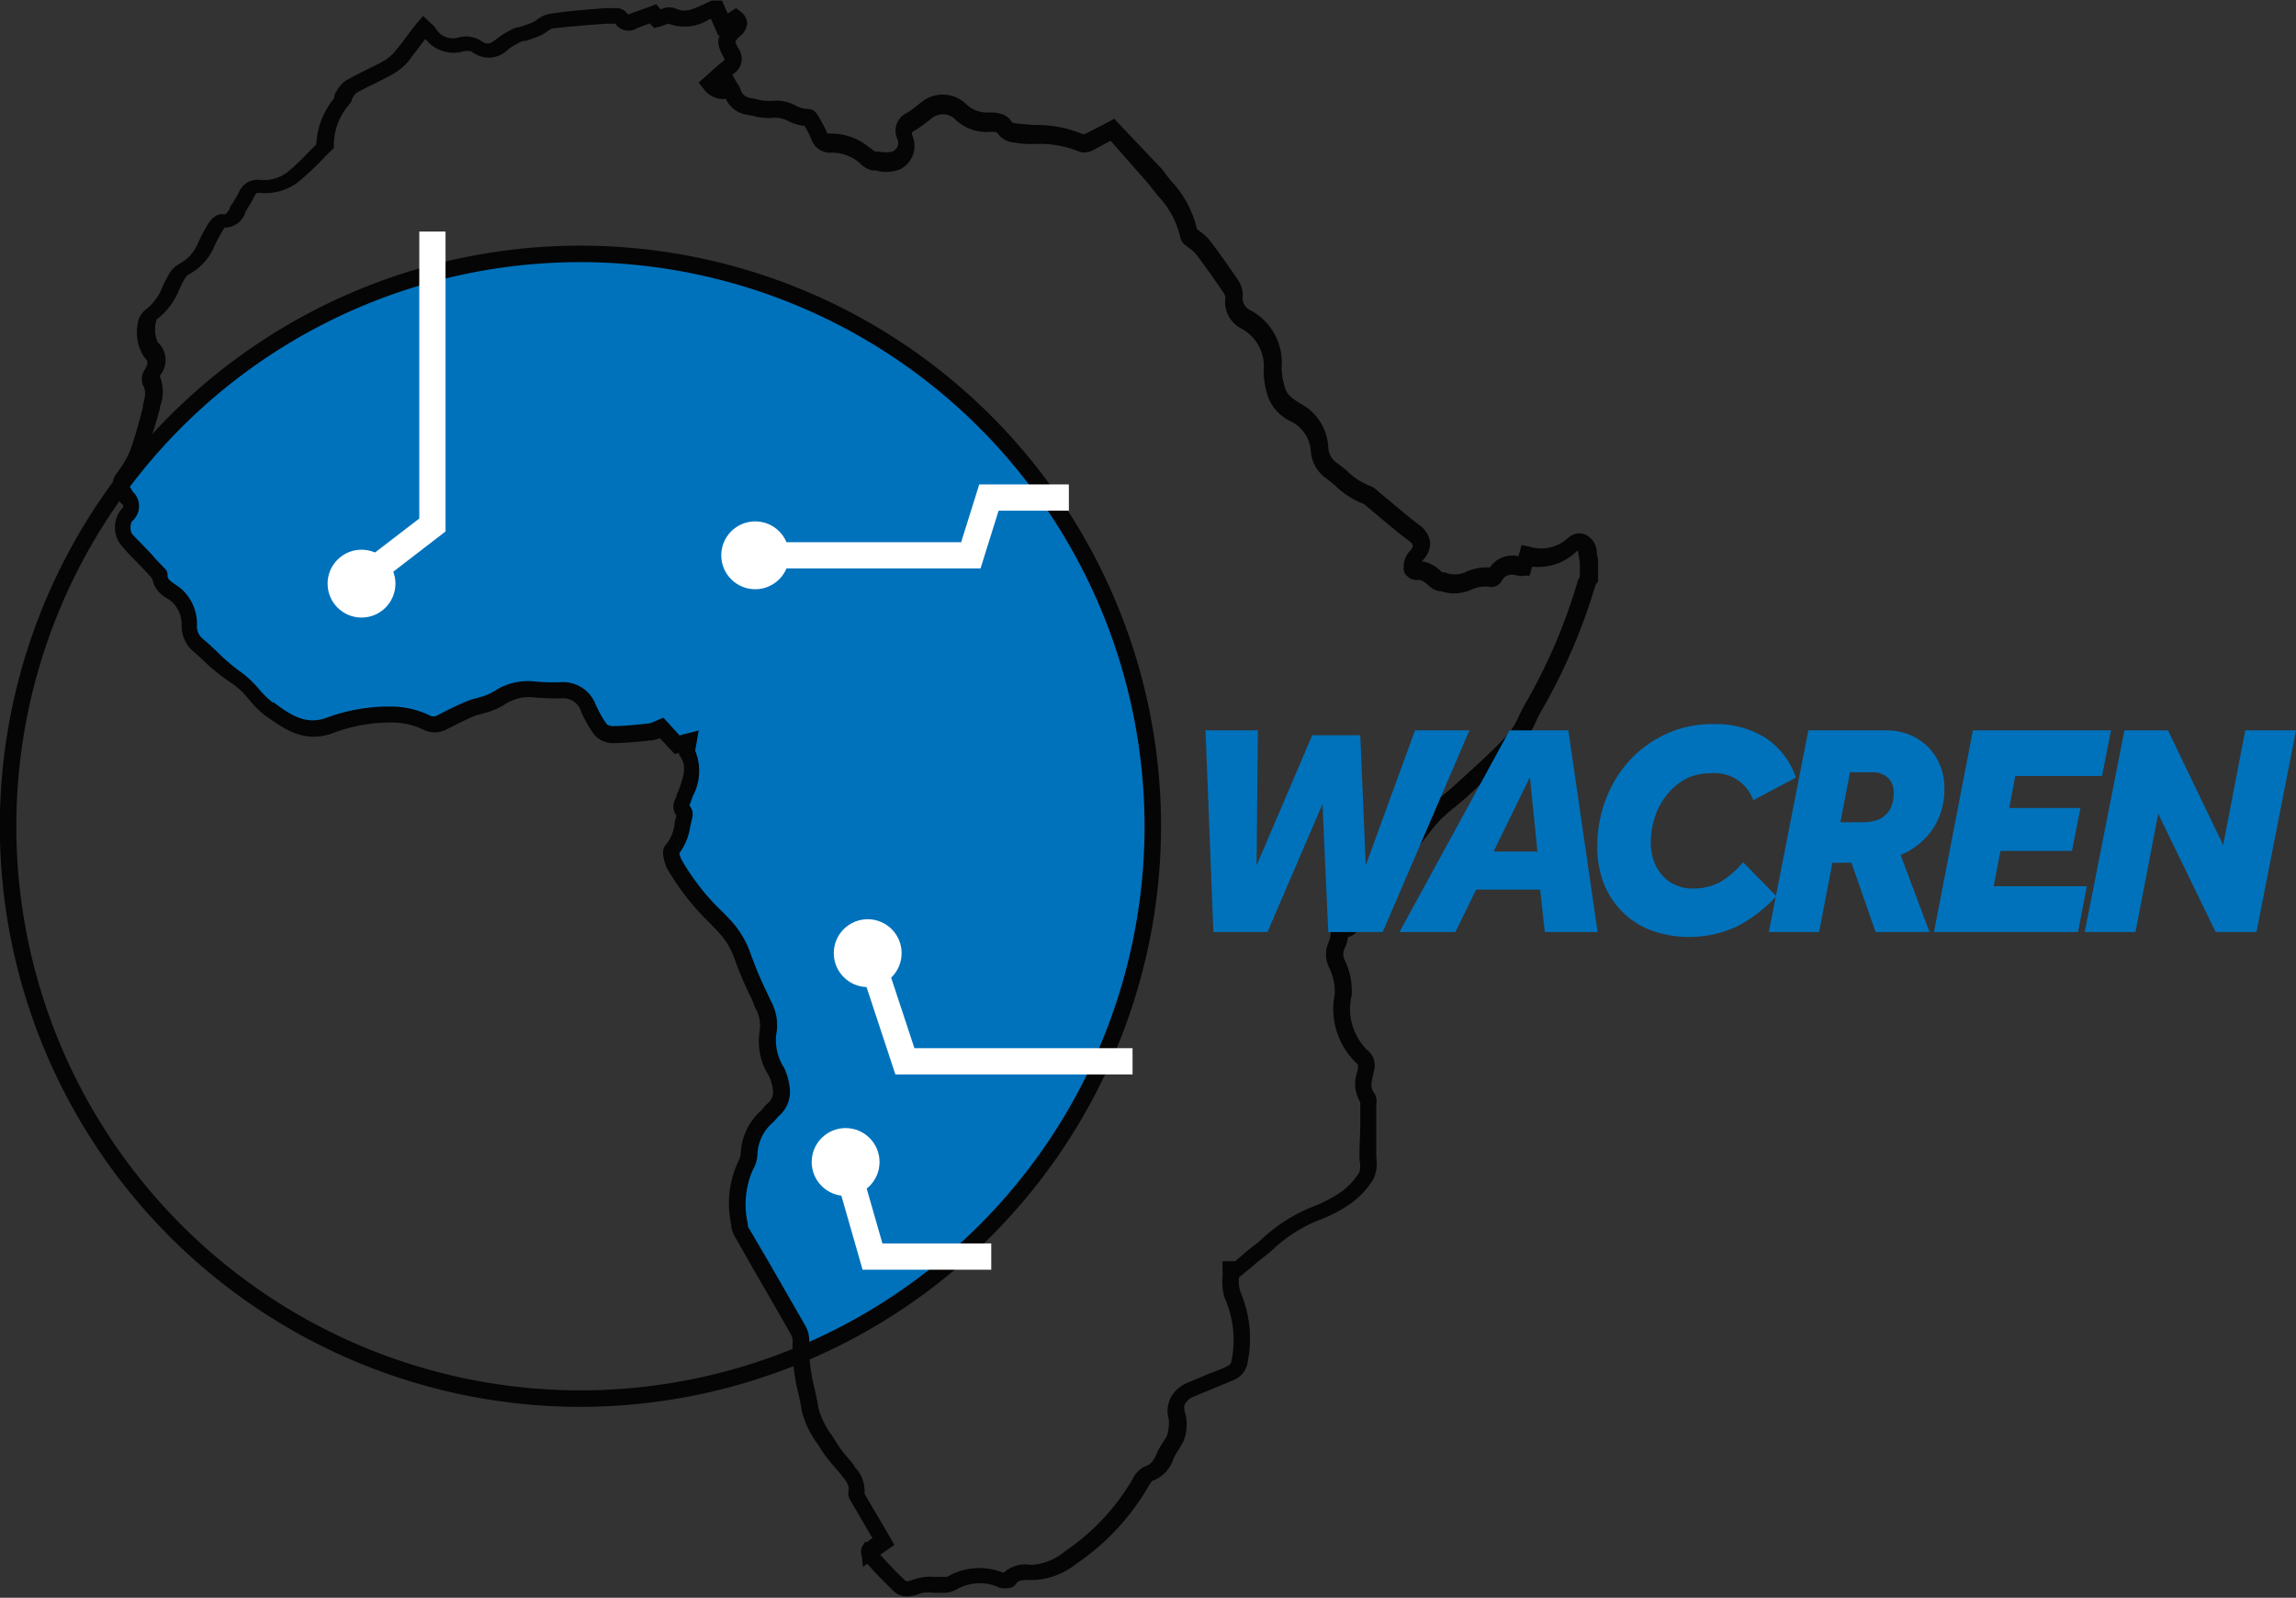
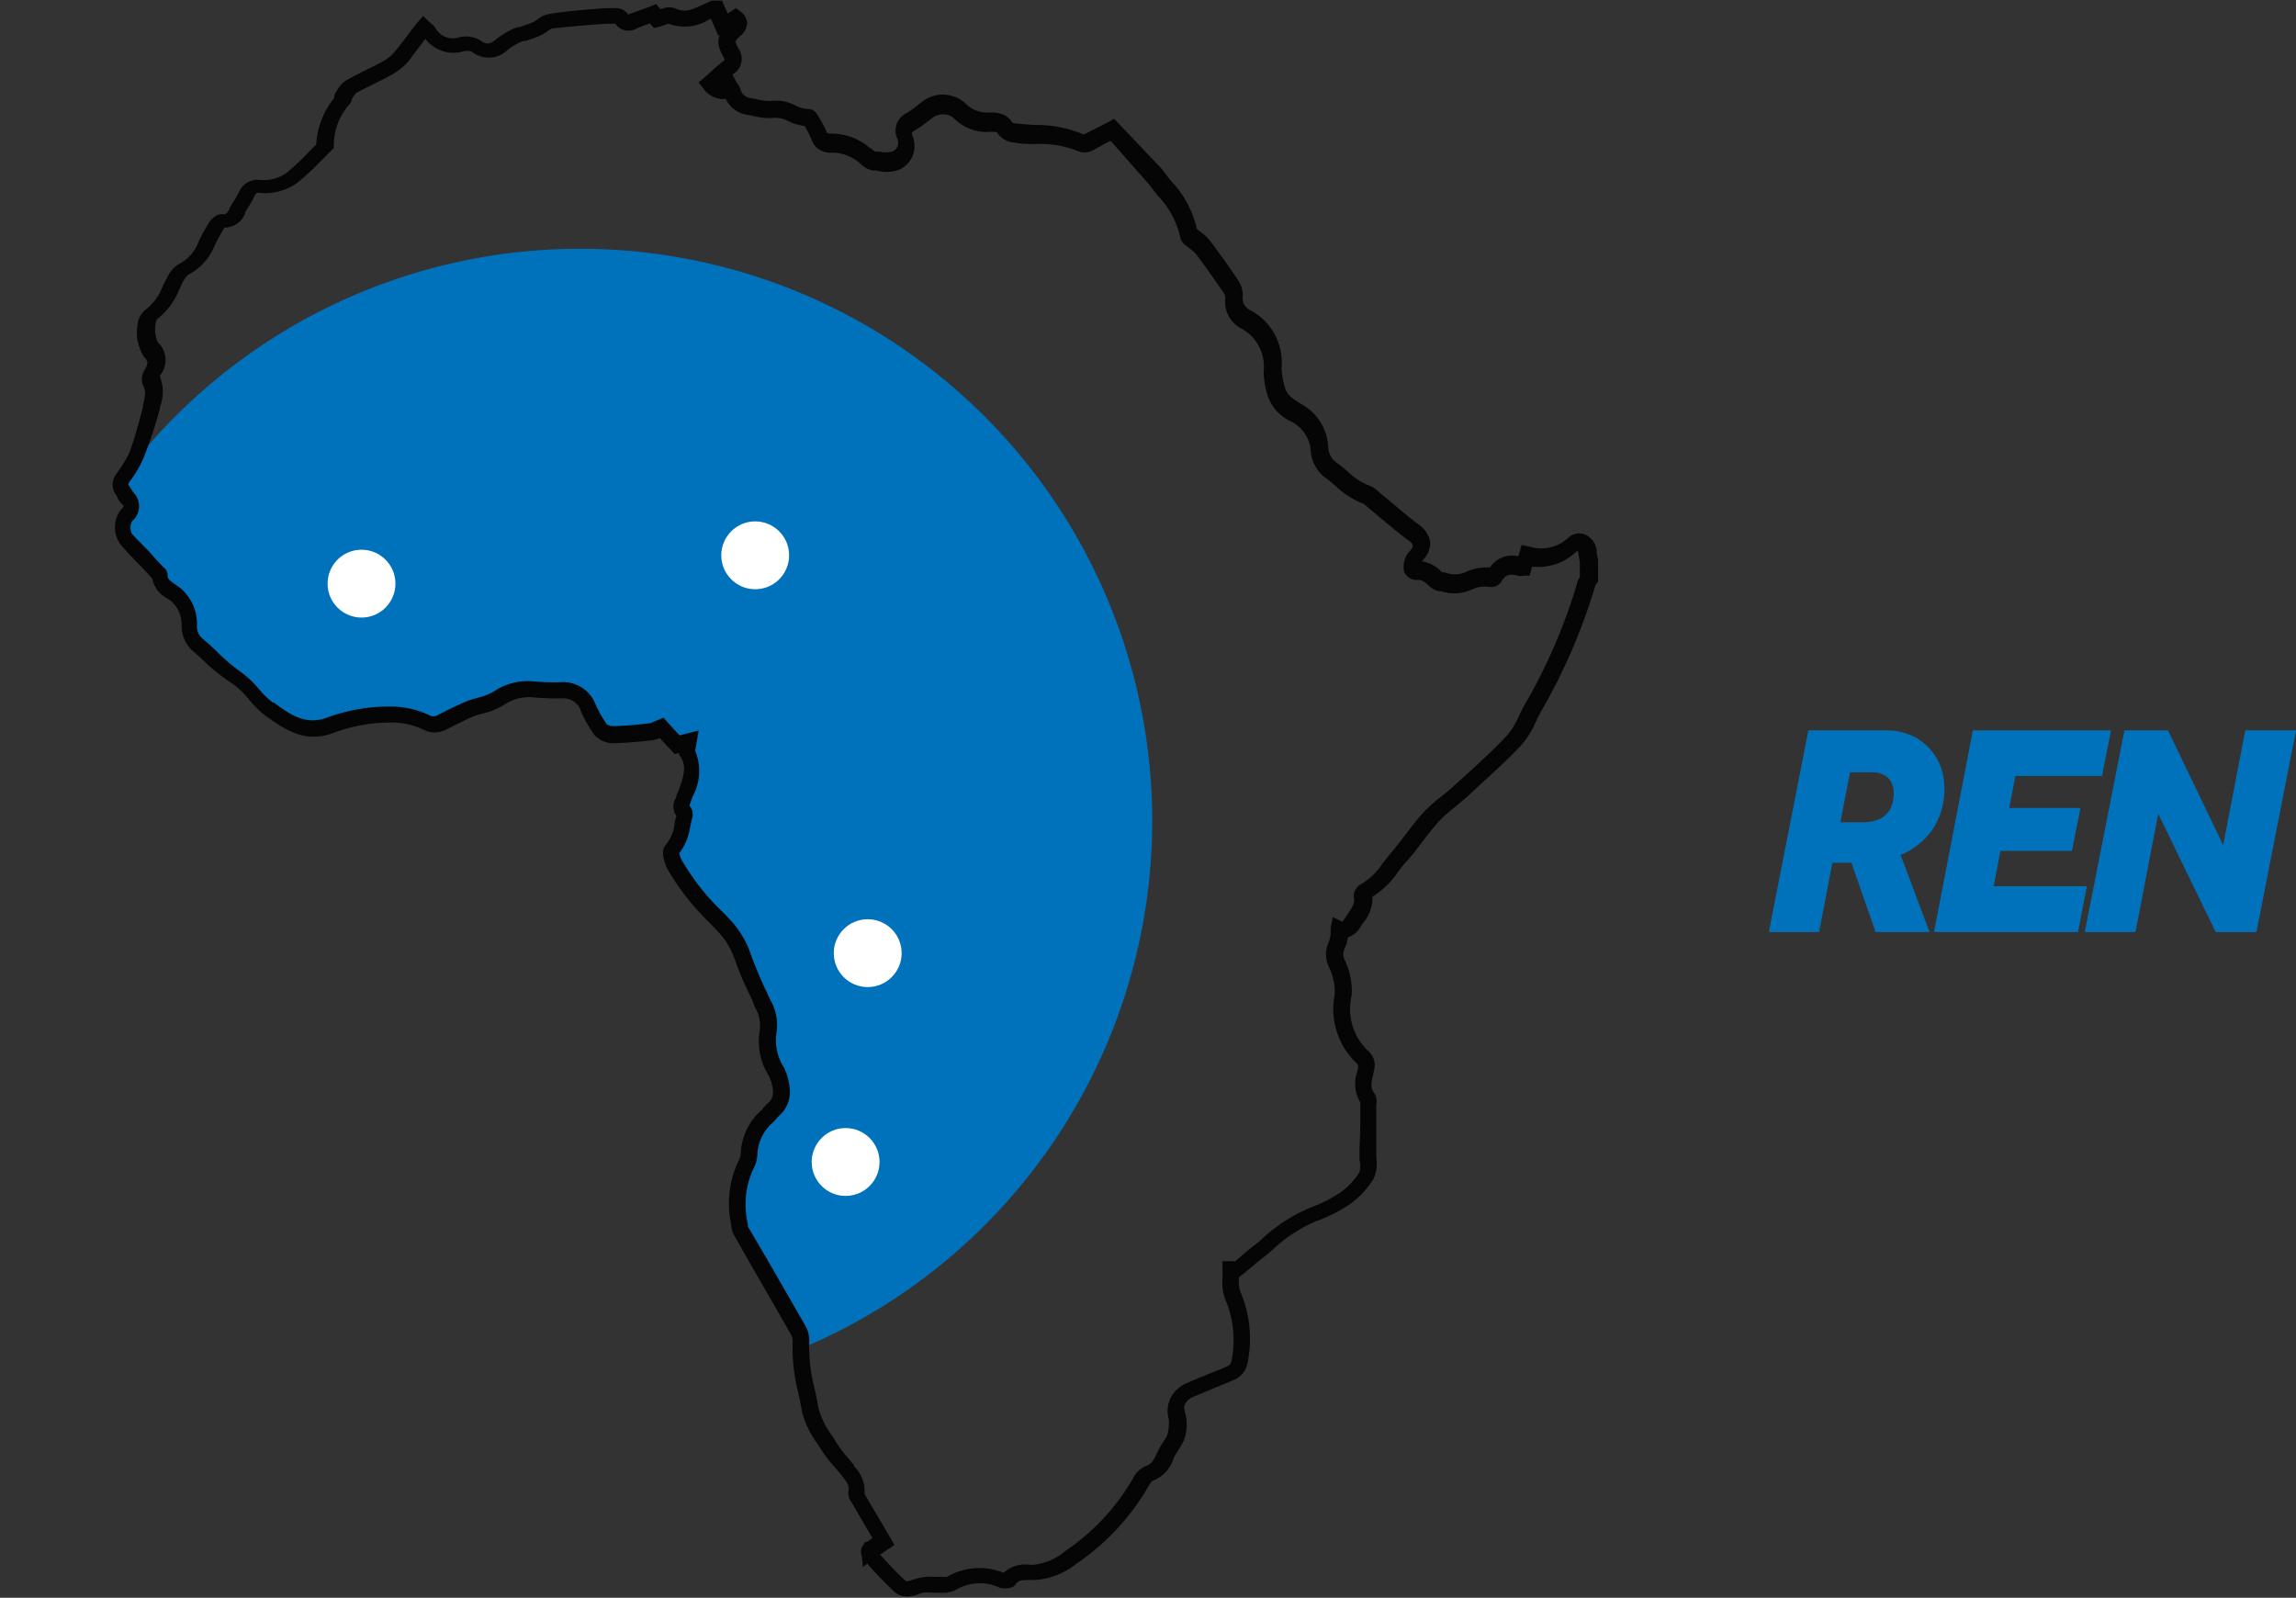
<svg xmlns="http://www.w3.org/2000/svg" viewBox="0 0 143.47 99.84">
  <rect x="0" y="0" width="143.47" height="99.84" fill="#333333" stroke="none" />
  <g data-name="Layer 2">
    <g data-name="Layer 1">
      <path d="M72 51.29a35.77 35.77 0 01-22 33 7.12 7.12 0 010-.8 1.42 1.42 0 00-.2-.74c-1.15-2.05-2.32-4.08-3.48-6.12a1 1 0 01-.15-.39 5.89 5.89 0 01.37-3.79 1.75 1.75 0 00.22-.77 3.23 3.23 0 011.24-2.3c.12-.11.2-.26.32-.36a1.45 1.45 0 00.54-1.32 3.44 3.44 0 00-.31-1 3.67 3.67 0 01-.54-2.4 2.73 2.73 0 00-.33-1.88 30.54 30.54 0 01-1.25-2.88 5.2 5.2 0 00-1.19-2 17.55 17.55 0 01-3.12-3.9c-.13-.25-.26-.72-.13-.85a4.63 4.63 0 00.77-2v-.3c-.33-.28-.11-.52 0-.8.34-1 .82-2 .22-2.91.05-.28.08-.48.12-.67l-.74.18-1-1.06a3.2 3.2 0 01-.68.25c-.78.08-1.56.16-2.34.17a1 1 0 01-.77-.3 6.8 6.8 0 01-.79-1.36 1.64 1.64 0 00-1.67-1.13 16.29 16.29 0 01-1.71-.06 3.27 3.27 0 00-2.17.53 3.5 3.5 0 01-.86.39c-.33.12-.69.17-1 .31-.59.25-1.16.54-1.73.83a1 1 0 01-1 0 5.08 5.08 0 00-2.26-.49 10.86 10.86 0 00-3.85.71c-1.56.55-2.67-.3-3.75-1.07-.72-.52-1.18-1.36-2-1.89S13.2 40.66 12.4 40a1.55 1.55 0 01-.57-1.28 2.47 2.47 0 00-.83-1.89c-.41-.34-1-.54-1-1.24 0 0-.05-.05-.07-.08-.68-.71-1.36-1.43-2-2.16a1.31 1.31 0 010-1.47.72.72 0 00.07-1.14c-.12-.13-.18-.31-.29-.44a.6.6 0 01-.19-.3A35.76 35.76 0 0172 51.29z" fill="#0072bc" />
      <path d="M77.42 79.82a2.36 2.36 0 00.08.88 7.44 7.44 0 01.43 4.58 1.39 1.39 0 01-.75.91c-.48.22-1 .42-1.45.61l-1.25.52a1.09 1.09 0 00-.39.35c-.13.17-.12.35 0 .75a2.73 2.73 0 01.06.72 2.59 2.59 0 01-.2.92 6.11 6.11 0 01-.33.57 3.85 3.85 0 00-.29.51 2.16 2.16 0 01-1.33 1.4 2 2 0 00-.22.31 14.84 14.84 0 01-4.41 4.79l-.13.09a4.58 4.58 0 01-2.6 1h-.24c-.53 0-.77 0-.94.28s-.77.27-1 .2a2.91 2.91 0 00-2.74.14 1.72 1.72 0 01-.8.18h-.6a2.43 2.43 0 00-.69 0l-.17.06a2.29 2.29 0 01-.78.17 1.17 1.17 0 01-.84-.34 26.54 26.54 0 01-1.65-1.71l-.27.21-.06-.66a.75.75 0 010-.58l.19-.32h.13l.34-.26-.07-.1-1.31-2.24a.84.84 0 01-.12-.61c.06-.32-.11-.56-.42-.94l-.05-.07-.4-.47a8.13 8.13 0 01-.83-1.08l-.21-.33a5.87 5.87 0 01-1-2.06c-.06-.38-.14-.76-.22-1.13a11.54 11.54 0 01-.36-3.29.85.85 0 00-.14-.45q-1.14-2-2.3-4c-.39-.69-.78-1.38-1.18-2.07a1.83 1.83 0 01-.21-.59v-.11a6.18 6.18 0 01.44-4 1.15 1.15 0 00.15-.53 3.78 3.78 0 011.31-2.67l.09-.12c.07-.07.14-.17.24-.26a.92.92 0 00.37-.86 2.85 2.85 0 00-.26-.9 4 4 0 01-.58-2.73 2.23 2.23 0 00-.29-1.55l-.17-.46A22 22 0 0145.93 60a4.76 4.76 0 00-1.08-1.8c-.13-.14-.27-.28-.4-.43a15.51 15.51 0 01-2.81-3.58c0-.1-.47-1 0-1.44a2.48 2.48 0 00.51-1.24c0-.17.07-.35.12-.53a1 1 0 01-.06-1.08.61.61 0 00.05-.12c0-.12.09-.23.13-.35.29-.8.55-1.5.15-2.11l-.11-.17v-.1l-.27.07-.93-1a1.69 1.69 0 01-.5.14c-.8.09-1.58.16-2.38.18a1.57 1.57 0 01-1.19-.5 7.42 7.42 0 01-.85-1.47 1.14 1.14 0 00-1.18-.83 16.58 16.58 0 01-1.77-.06 2.75 2.75 0 00-1.84.45 4.23 4.23 0 01-.95.44c-.17.06-.33.1-.49.14a4.77 4.77 0 00-.49.15c-.52.23-1.07.5-1.69.82a1.54 1.54 0 01-1.47 0 4.58 4.58 0 00-2-.43 10.07 10.07 0 00-3.68.68c-1.77.62-3-.29-4.14-1.09l-.07-.05a6.66 6.66 0 01-1-1 5.15 5.15 0 00-.95-.92A13.3 13.3 0 0113 41.55c-.3-.29-.59-.57-.89-.82a2.08 2.08 0 01-.76-1.65 1.94 1.94 0 00-.65-1.51 3.15 3.15 0 00-.27-.19 1.76 1.76 0 01-.92-1.23L9 35.59c-.48-.5-1-1-1.45-1.55a1.8 1.8 0 010-2.18c.23-.22.2-.26 0-.43a2.17 2.17 0 01-.21-.32 1.05 1.05 0 00-.03-.11 1.07 1.07 0 010-1.43l.13-.2a6.06 6.06 0 00.67-1.16c.32-.87.56-1.77.82-2.77v-.1c.14-.56.22-.91 0-1.27a1.1 1.1 0 01.13-1c.23-.39.19-.5-.06-.77a2.77 2.77 0 01-.41-1.95 1.36 1.36 0 01.51-1 3.29 3.29 0 001.07-1.47q.16-.34.36-.69a1.62 1.62 0 01.67-.7 2.56 2.56 0 001.19-1.34 11 11 0 01.66-1.23s.4-.62.91-.53c.15 0 .17 0 .39-.33v-.07c.07-.13.15-.25.23-.37s.25-.41.35-.61a1.26 1.26 0 011.3-.77 2.42 2.42 0 001.7-.46 13.93 13.93 0 001.38-1.3l.45-.45a4.93 4.93 0 011.12-2.89.68.68 0 01.12-.4l.09-.14a1.65 1.65 0 01.58-.6c.38-.21.77-.41 1.15-.6s.76-.37 1.12-.57a2.82 2.82 0 00.71-.58c.34-.41.67-.84 1-1.29.14-.18.28-.37.43-.55l.36-.41.41.39.1.09a1.28 1.28 0 01.27.29 1.24 1.24 0 001.47.56 1.77 1.77 0 011.34.2c.32.24.55.29 1-.1a5.62 5.62 0 01.82-.52 2.81 2.81 0 01.48-.21h.12l.32-.11c.19-.07.37-.13.54-.21a1.68 1.68 0 00.26-.16 1.73 1.73 0 01.76-.35C35.52.68 36.68.6 37.81.51h.57a.91.91 0 01.87.4l.18-.07.82-.3.35-.12.4-.16.29.33a1.15 1.15 0 01.93-.06c.58.28 1 .08 1.76-.26.16-.08.32-.16.5-.23h.64l.35.8.53-.33.25.2a1 1 0 01.44.7 1.12 1.12 0 01-.41.82 1.44 1.44 0 00-.33.37 1.73 1.73 0 00.2.44 1.12 1.12 0 01-.31 1.57l-.07.06.23.43.07.11a1.21 1.21 0 01.19.34.74.74 0 00.61.57l.41.08a2.91 2.91 0 001 .1 2.52 2.52 0 011.44.3 1.76 1.76 0 00.78.21c.38 0 .56.31.67.51l.08.13c.13.24.27.48.39.75 0 .1.07.14.25.15a3.65 3.65 0 012.48.91h.05a.94.94 0 00.27.21h.23a1.9 1.9 0 00.84 0 .59.59 0 00.31-.8 1.22 1.22 0 01.59-1.61 6.26 6.26 0 00.66-.47 3.92 3.92 0 01.32-.25 2.1 2.1 0 012.71.14 1.83 1.83 0 001.4.55h.13a1.94 1.94 0 01.57.06 1.12 1.12 0 01.74.48c.05.08.07.12.36.15s.75.07 1.15.09a7.42 7.42 0 013 .59.67.67 0 00.16-.06l1-.51.42-.22.34-.19 3 3.16c.18.25.36.48.56.73a6.43 6.43 0 011.61 3l.23.18a2.81 2.81 0 01.57.53c.55.72 1.1 1.49 1.75 2.45a1.72 1.72 0 01.32 1 .84.84 0 00.5.93 3.7 3.7 0 011.92 3.61 4.7 4.7 0 00.22 1.23c.12.44.5.7 1 1A3.25 3.25 0 0183 28a1.25 1.25 0 00.57.95c.22.16.43.33.63.5a4.06 4.06 0 001.4.91 1.29 1.29 0 01.48.31l.08.07.77.64c.55.46 1.11.94 1.68 1.37a1.68 1.68 0 01.76 1.14 1.56 1.56 0 01-.53 1.18 2.17 2.17 0 011.26.69h.15l.22.07a1.63 1.63 0 001.21-.13 3.24 3.24 0 011.42-.24 1.67 1.67 0 011.78-.7l.2-.7.47.09A2.47 2.47 0 0098 33.6a1 1 0 011-.22 1.24 1.24 0 01.77 1q0 .27.09.57v1.37l-.08.12a.44.44 0 01-.08.11 36.37 36.37 0 01-3.4 7.9c-.12.21-.22.42-.33.65a5.57 5.57 0 01-.88 1.43c-.87.93-1.83 1.8-2.75 2.64l-.71.66-.75.63a8.19 8.19 0 00-1 .9c-.39.44-.75.91-1.12 1.4s-.63.82-1 1.21c-.14.17-.27.34-.41.53a5.41 5.41 0 01-1.59 1.53 2.38 2.38 0 01-.56 1.61 2.75 2.75 0 00-.19.28 1.33 1.33 0 01-.79.65 2 2 0 01-.18.66.82.82 0 000 .79 4.39 4.39 0 01.42 2.19 3.6 3.6 0 001 3.43 1.18 1.18 0 01.4 1.23l-.06.3c-.12.52-.17.83.07 1.13a1 1 0 01.13.73.49.49 0 000 .12v3.17a2.42 2.42 0 01-.16 1.32 5.26 5.26 0 01-1.57 1.66 9.55 9.55 0 01-2 1 9.21 9.21 0 00-2.78 1.82 6.77 6.77 0 01-.6.49l-.33.26-.39.34M55 97.15c.5.54 1 1.1 1.55 1.6.09.08.15.09.57-.06l.2-.06a3 3 0 011-.1h.53a1.35 1.35 0 00.33 0 4 4 0 013.53-.25 2 2 0 011.65-.5h.21a3.67 3.67 0 002-.86l.13-.09a13.83 13.83 0 004.11-4.47 1.54 1.54 0 01.77-.74c.32-.11.5-.31.7-.79a4.29 4.29 0 01.37-.67c.1-.16.2-.31.27-.45a1.92 1.92 0 00.11-.56 2.17 2.17 0 000-.48 1.81 1.81 0 01.26-1.55 2.08 2.08 0 01.77-.65c.42-.19.86-.36 1.28-.54s1-.38 1.42-.59a.55.55 0 00.17-.2 6.46 6.46 0 00-.39-4 3.16 3.16 0 01-.15-1.29 4.17 4.17 0 000-.5v-.54h.8l.22-.19.52-.45.36-.29a4.53 4.53 0 00.52-.42 10.22 10.22 0 013.08-2 9.17 9.17 0 001.8-.9 4.39 4.39 0 001.26-1.32 1.66 1.66 0 000-.76v-.58l.05-1.56v-1.18a1.5 1.5 0 010-.2v-.08a2.24 2.24 0 01-.2-1.88 1.31 1.31 0 00.06-.27c0-.19 0-.2-.06-.26a4.68 4.68 0 01-1.4-4.32 3.45 3.45 0 00-.35-1.7 1.85 1.85 0 010-1.64 2.19 2.19 0 00.1-.49v-.36l.13-.65.6.28a.57.57 0 00.13-.17l.21-.32c.29-.42.45-.67.38-1a.84.84 0 01.45-.85 4.11 4.11 0 001.35-1.31l.45-.56c.32-.37.63-.78.93-1.17s.76-1 1.18-1.46a9.73 9.73 0 011.13-1c.25-.2.48-.39.7-.59l.72-.65c.91-.83 1.85-1.68 2.69-2.59a4.92 4.92 0 00.71-1.17c.11-.24.23-.48.36-.71a34.74 34.74 0 003.31-7.7.81.81 0 01.14-.28v-.88c0-.08-.07-.42-.1-.64a.18.18 0 00-.06-.13 3.45 3.45 0 01-2.82 1l-.16.56h-.35a.74.74 0 01-.39 0c-.56-.15-.79 0-1 .32a.72.72 0 01-.78.38 2 2 0 00-1.1.17 2.63 2.63 0 01-1.93.1h-.13a1.44 1.44 0 01-.54-.27c-.36-.33-.54-.46-.81-.43a.81.81 0 01-.63-.25.6.6 0 01-.21-.5v-.08a1.44 1.44 0 01.31-.89c.2-.21.27-.35.26-.41s0-.16-.34-.39c-.6-.45-1.17-.94-1.73-1.4l-.76-.64-.13-.11a.35.35 0 00-.1-.08 5.22 5.22 0 01-1.74-1.1c-.2-.17-.38-.33-.57-.47a2.29 2.29 0 01-1-1.7 2.23 2.23 0 00-1.23-1.88 2.75 2.75 0 01-1.46-1.59 5.51 5.51 0 01-.26-1.53 2.7 2.7 0 00-1.39-2.69 1.87 1.87 0 01-1-1.92.62.62 0 00-.13-.34c-.64-.94-1.19-1.71-1.72-2.41a2.14 2.14 0 00-.38-.33l-.28-.22a.82.82 0 01-.31-.49 5.51 5.51 0 00-1.41-2.6l-.57-.73-2.35-2.67h-.07c-.35.19-.69.37-1 .54a1.1 1.1 0 01-1 .08A6.4 6.4 0 0064.64 9c-.4 0-.82 0-1.22-.09a1.36 1.36 0 01-1.1-.61.44.44 0 00-.13-.05 2.25 2.25 0 00-.47 0 2.88 2.88 0 01-2.12-.87 1.09 1.09 0 00-1.36 0l-.3.23a6.87 6.87 0 01-.79.55c-.2.11-.2.18-.13.34a1.62 1.62 0 01-.8 2.09 2.34 2.34 0 01-1.48.06h-.23a1.58 1.58 0 01-.79-.46 2.64 2.64 0 00-1.82-.65 1.21 1.21 0 01-1.17-.76 5.07 5.07 0 00-.38-.78l-.07-.13a3.07 3.07 0 01-1-.29 1.7 1.7 0 00-.89-.22 3.75 3.75 0 01-1.34-.12l-.37-.07a1.73 1.73 0 01-1.33-1 .88.88 0 01-.39 0 1.48 1.48 0 01-1-.63l-.31-.38.38-.33.34-.3a11 11 0 01.81-.7.28.28 0 00.1-.09.81.81 0 00-.07-.17c-.33-.61-.42-1-.22-1.38l-.1.05-.46-1.05h-.08a2.87 2.87 0 01-2.58.29l-.22.07a3.19 3.19 0 01-.37.13l-.31.07-.26-.29-.78.29a1 1 0 01-1.38-.27h-.54c-1.12.08-2.27.17-3.39.3a.85.85 0 00-.3.17 3.18 3.18 0 01-.41.25 6.62 6.62 0 01-.65.25l-.29.1h-.13a1.75 1.75 0 00-.33.13 4.64 4.64 0 00-.66.41 1.69 1.69 0 01-2.29.12 1.15 1.15 0 00-.51 0 2.21 2.21 0 01-2.37-.78l-.05.07c-.34.44-.68.89-1 1.32a3.7 3.7 0 01-1 .82c-.38.21-.77.41-1.16.6s-.75.37-1.11.57a2 2 0 00-.19.24l-.07.11a.64.64 0 01-.14.33 3.84 3.84 0 00-1 2.53v.23l-.16.15-.59.6a17.74 17.74 0 01-1.48 1.38 3.41 3.41 0 01-2.42.67c-.14 0-.21 0-.3.19a6 6 0 01-.4.71l-.2.34v.06a1.36 1.36 0 01-1.28.87 12 12 0 00-.61 1.11 3.55 3.55 0 01-1.66 1.84s-.09.05-.24.29-.21.41-.32.63a4.33 4.33 0 01-1.41 1.87 2 2 0 00.07 1.43 1.5 1.5 0 01.19 2 .38.38 0 00-.06.13 2.6 2.6 0 010 1.92v.1a28.22 28.22 0 01-.99 3 6.88 6.88 0 01-.77 1.38l-.14.19a1.56 1.56 0 00-.07.14v.05a2.13 2.13 0 01.21.31 1.05 1.05 0 00.08.13 1.23 1.23 0 01-.07 1.84.9.9 0 000 .77c.47.52 1 1 1.44 1.53l.57.6a.55.55 0 01.22.46c0 .22.1.32.48.58a4.06 4.06 0 01.36.26 2.94 2.94 0 011 2.25 1 1 0 00.39.91c.33.27.64.57.94.86a11.63 11.63 0 001.42 1.2 6.42 6.42 0 011.13 1.07 5.87 5.87 0 00.84.82h.07c1 .75 1.94 1.4 3.2 1a11.19 11.19 0 014.05-.74 5.6 5.6 0 012.47.54.51.51 0 00.53 0c.64-.34 1.22-.62 1.77-.85a4 4 0 01.64-.21l.39-.11a3.71 3.71 0 00.72-.32 3.79 3.79 0 012.5-.62 12.66 12.66 0 001.65.05A2.17 2.17 0 0137.21 44a6.75 6.75 0 00.72 1.27.7.7 0 00.36.1c.76 0 1.52-.09 2.29-.17a1.38 1.38 0 00.28-.1l.27-.12.33-.13 1 1.1 1.2-.3-.22 1.26a3.31 3.31 0 01-.15 2.84l-.12.34a1.67 1.67 0 01-.08.2v.06a.84.84 0 01.15.81l-.12.54a3.54 3.54 0 01-.67 1.61 1.65 1.65 0 00.12.38 14.4 14.4 0 002.63 3.34l.41.43a5.94 5.94 0 011.31 2.18 23.41 23.41 0 001 2.37l.21.46a3.18 3.18 0 01.37 2.21 3.18 3.18 0 00.5 2.05 3.94 3.94 0 01.35 1.27 2 2 0 01-.72 1.77.69.69 0 00-.1.12l-.2.22a2.78 2.78 0 00-1 2 2.14 2.14 0 01-.29 1 5.35 5.35 0 00-.31 3.37v.11a.42.42 0 00.09.2L48 78.8l2.3 4a1.87 1.87 0 01.27 1 10.26 10.26 0 00.34 3c.08.38.17.78.23 1.18a5.14 5.14 0 00.86 1.74l.22.35a7 7 0 00.74 1l.42.5v.07a2.16 2.16 0 01.64 1.7c.42.73.85 1.45 1.29 2.2l.58 1zm7.55 1.32zm.29-.2zm22.84-42.13zm.09-.28zM9.47 35.92zm79.35-.45z" fill="#050505" />
-       <path d="M36.27 87.91a36.28 36.28 0 1136.28-36.28 36.32 36.32 0 01-36.28 36.28zm0-71.53a35.25 35.25 0 1035.25 35.25 35.29 35.29 0 00-35.25-35.25z" fill="#050505" />
-       <path fill="#fff" d="M23.8 36.32l-1.01-1.3 3.41-2.62V14.47h1.64v18.74l-4.04 3.11z" />
      <circle cx="22.59" cy="36.47" r="2.12" fill="#fff" />
      <circle cx="47.19" cy="34.7" r="2.12" fill="#fff" />
      <circle cx="54.22" cy="59.56" r="2.12" fill="#fff" />
      <circle cx="52.84" cy="72.61" r="2.12" fill="#fff" />
-       <path fill="#fff" d="M61.27 35.52H47.19v-1.64h12.87l1.13-3.61h5.6v1.64H62.4l-1.13 3.61zm9.5 31.62H55.95l-2.12-6.42 1.56-.52 1.75 5.3h13.63v1.64zm-8.83 12.2H53.9l-1.55-5.41 1.58-.45 1.21 4.22h6.8v1.64z" />
-       <path d="M75.33 45.64h3.27l-.08 8.44L82 45.94h3l.34 8.14 3.08-8.44h3.4l-5.42 12.6H83l-.36-8-3.44 8h-3.38zm19 0H98l1.83 12.6h-3.3l-.29-2.65h-4l-1.3 2.65h-3.49zm1.74 7.57l-.47-4.65-2.27 4.65zM111 56a9.05 9.05 0 01-2.38 1.85 7.06 7.06 0 01-5.38.31A5.08 5.08 0 01101.4 57a5.31 5.31 0 01-1.17-1.76 6.18 6.18 0 01-.42-2.34 8.2 8.2 0 01.53-2.94 7.48 7.48 0 011.49-2.44 7.17 7.17 0 012.29-1.66 6.8 6.8 0 012.91-.61 5.82 5.82 0 013.34.89 4.84 4.84 0 011.85 2.45L109.56 50a2.57 2.57 0 00-2.68-1.68 3.32 3.32 0 00-1.56.36 3.8 3.8 0 00-1.17 1 4.21 4.21 0 00-.74 1.37 5.2 5.2 0 00-.26 1.6 3.6 3.6 0 00.17 1.09 2.71 2.71 0 00.51.91 2.23 2.23 0 00.82.63 2.51 2.51 0 001.13.24 3.45 3.45 0 001.72-.41 5.81 5.81 0 001.42-1.23z" fill="#0072bc" />
      <path d="M113 45.64h4.86a3.87 3.87 0 011.46.27 3.45 3.45 0 011.91 1.91 3.84 3.84 0 01.27 1.44 4.56 4.56 0 01-.22 1.48 4.21 4.21 0 01-.59 1.18 4.32 4.32 0 01-.87.89 4.17 4.17 0 01-1.06.61l1.81 4.82h-3.37l-1.51-4.33h-1.19l-.83 4.33h-3.14zm3.44 5.74a2.57 2.57 0 00.73-.1 1.43 1.43 0 00.6-.31 1.48 1.48 0 00.41-.56 2.21 2.21 0 00.15-.86 1.24 1.24 0 00-.36-.95 1.41 1.41 0 00-1-.34h-1.37l-.6 3.12zm6.84-5.74h8.63l-.56 2.85h-5.42l-.38 2H130l-.53 2.68H125l-.42 2.21h5.82l-.55 2.86h-9zm9.47 0h2.72l3.45 7.17 1.38-7.17h3.17L141 58.24h-2.55l-3.59-7.39-1.42 7.39h-3.17z" fill="#0072bc" />
    </g>
  </g>
</svg>